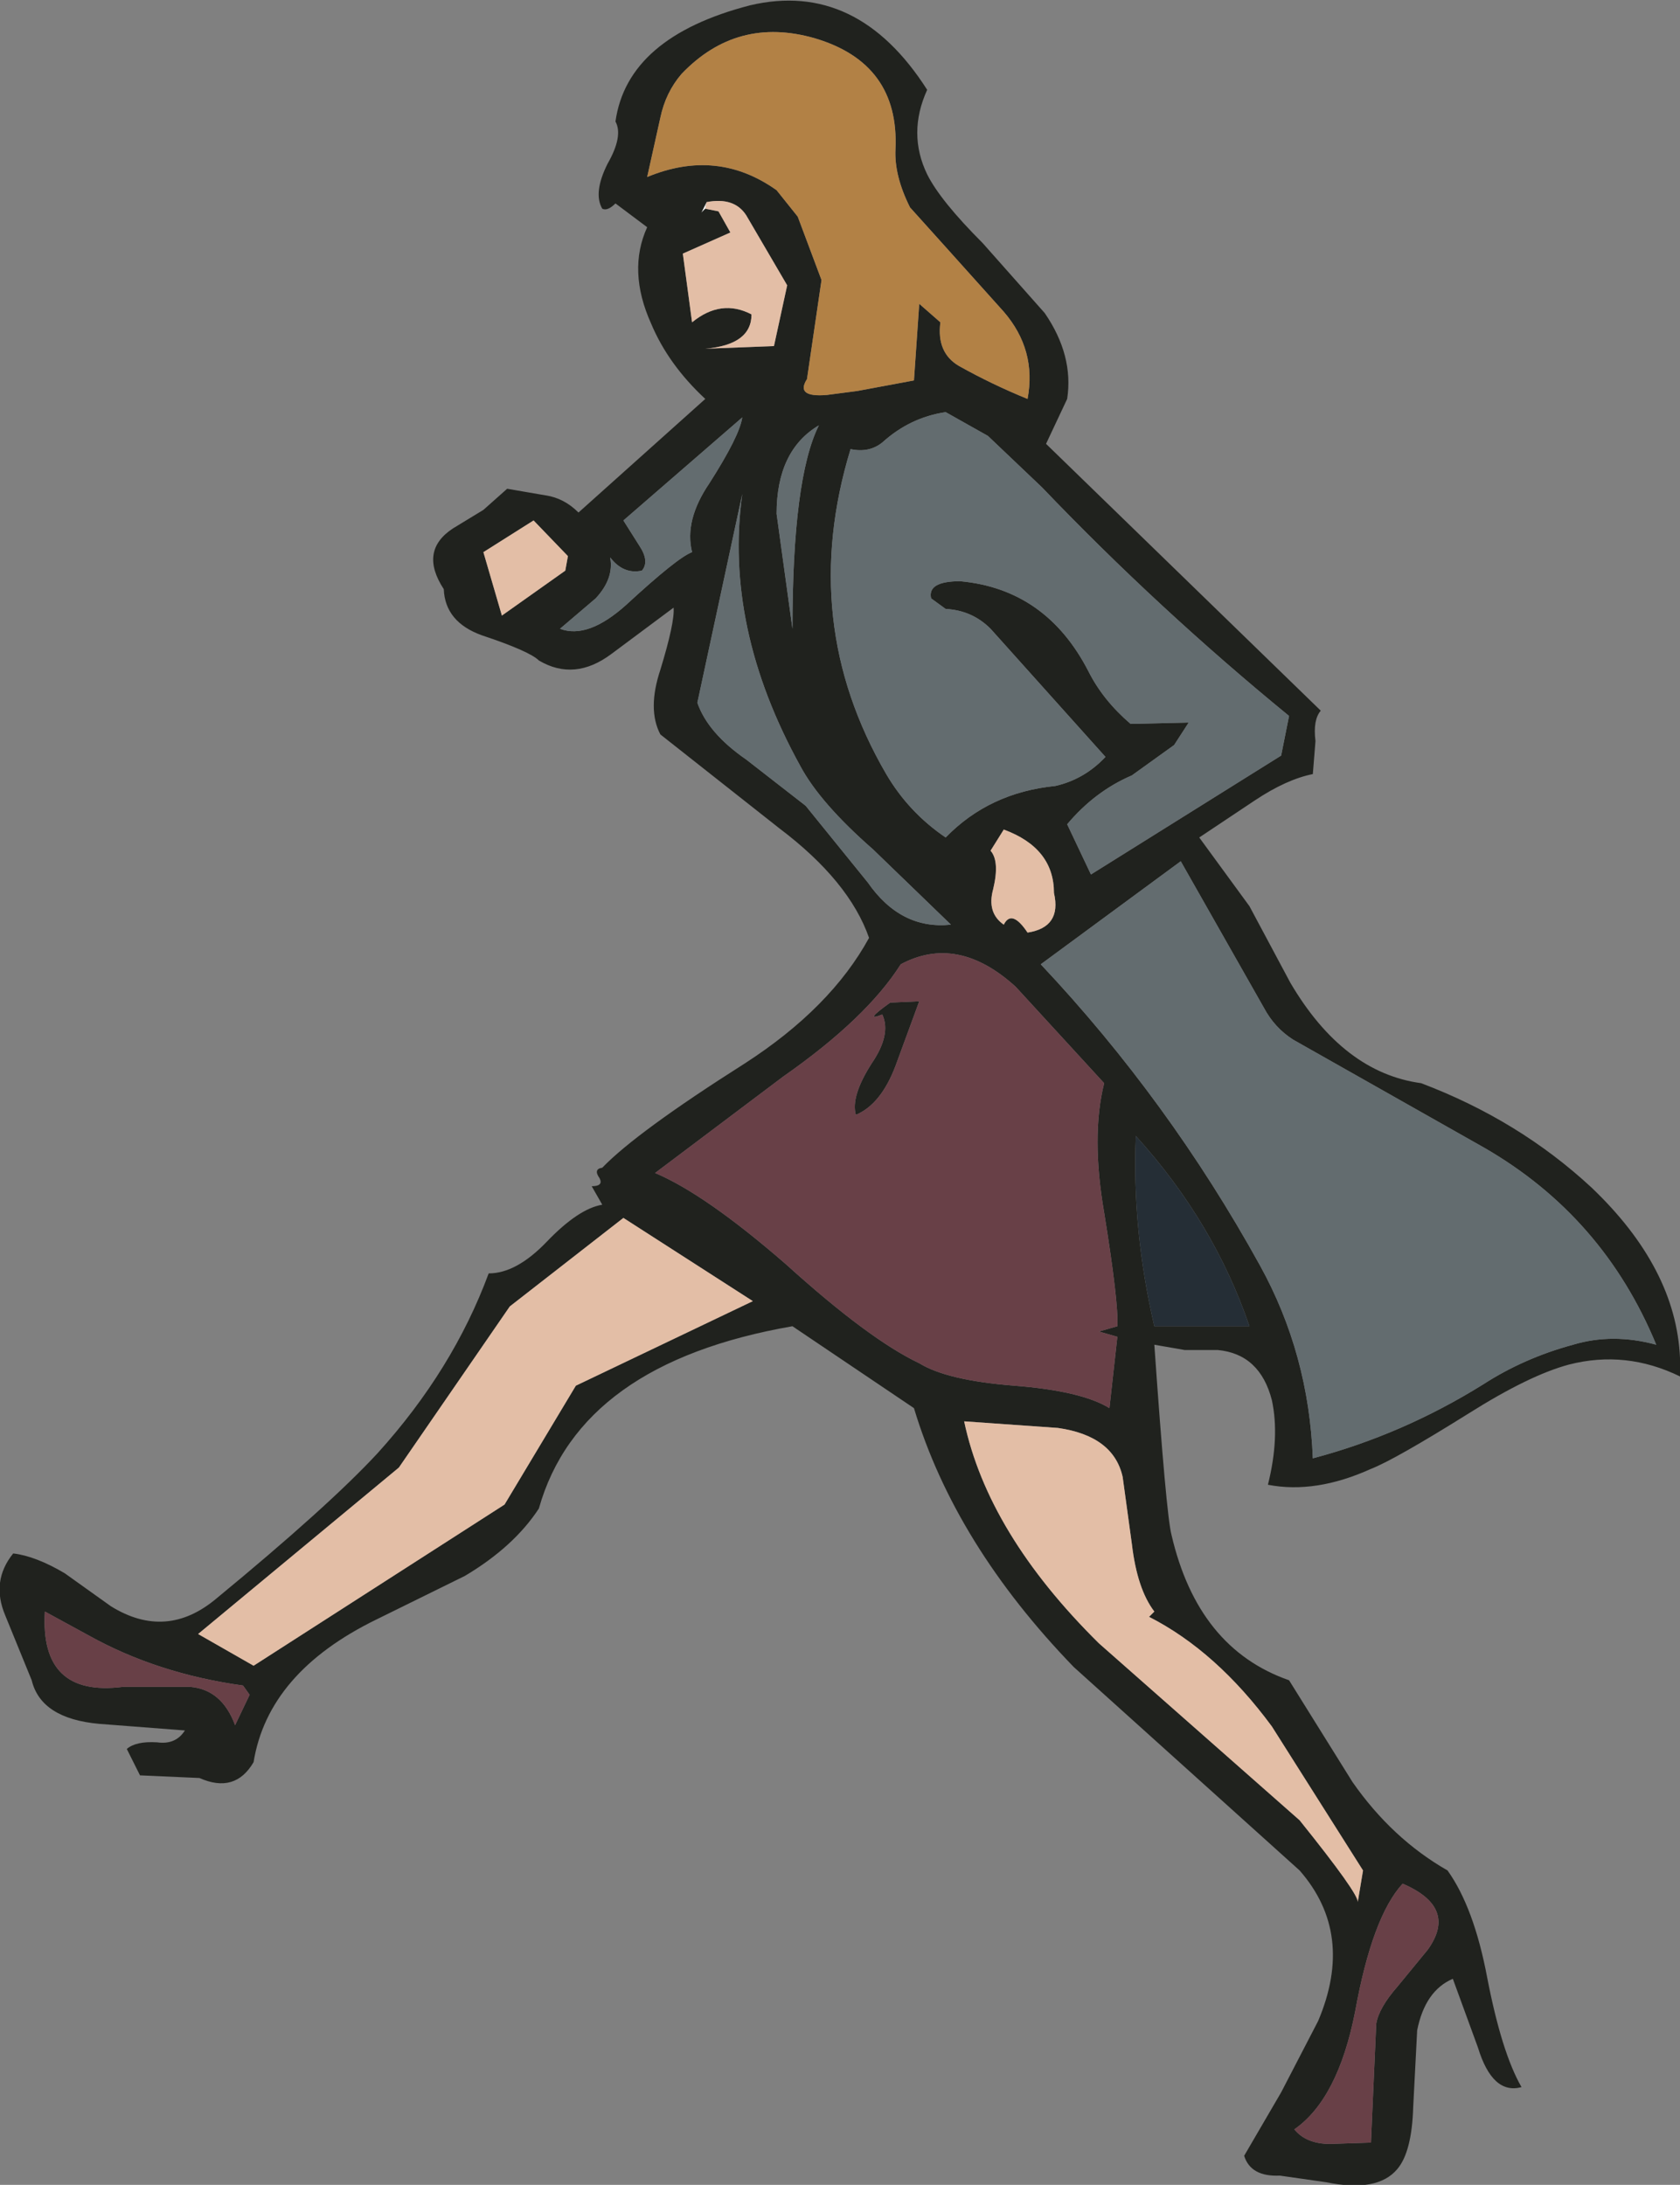
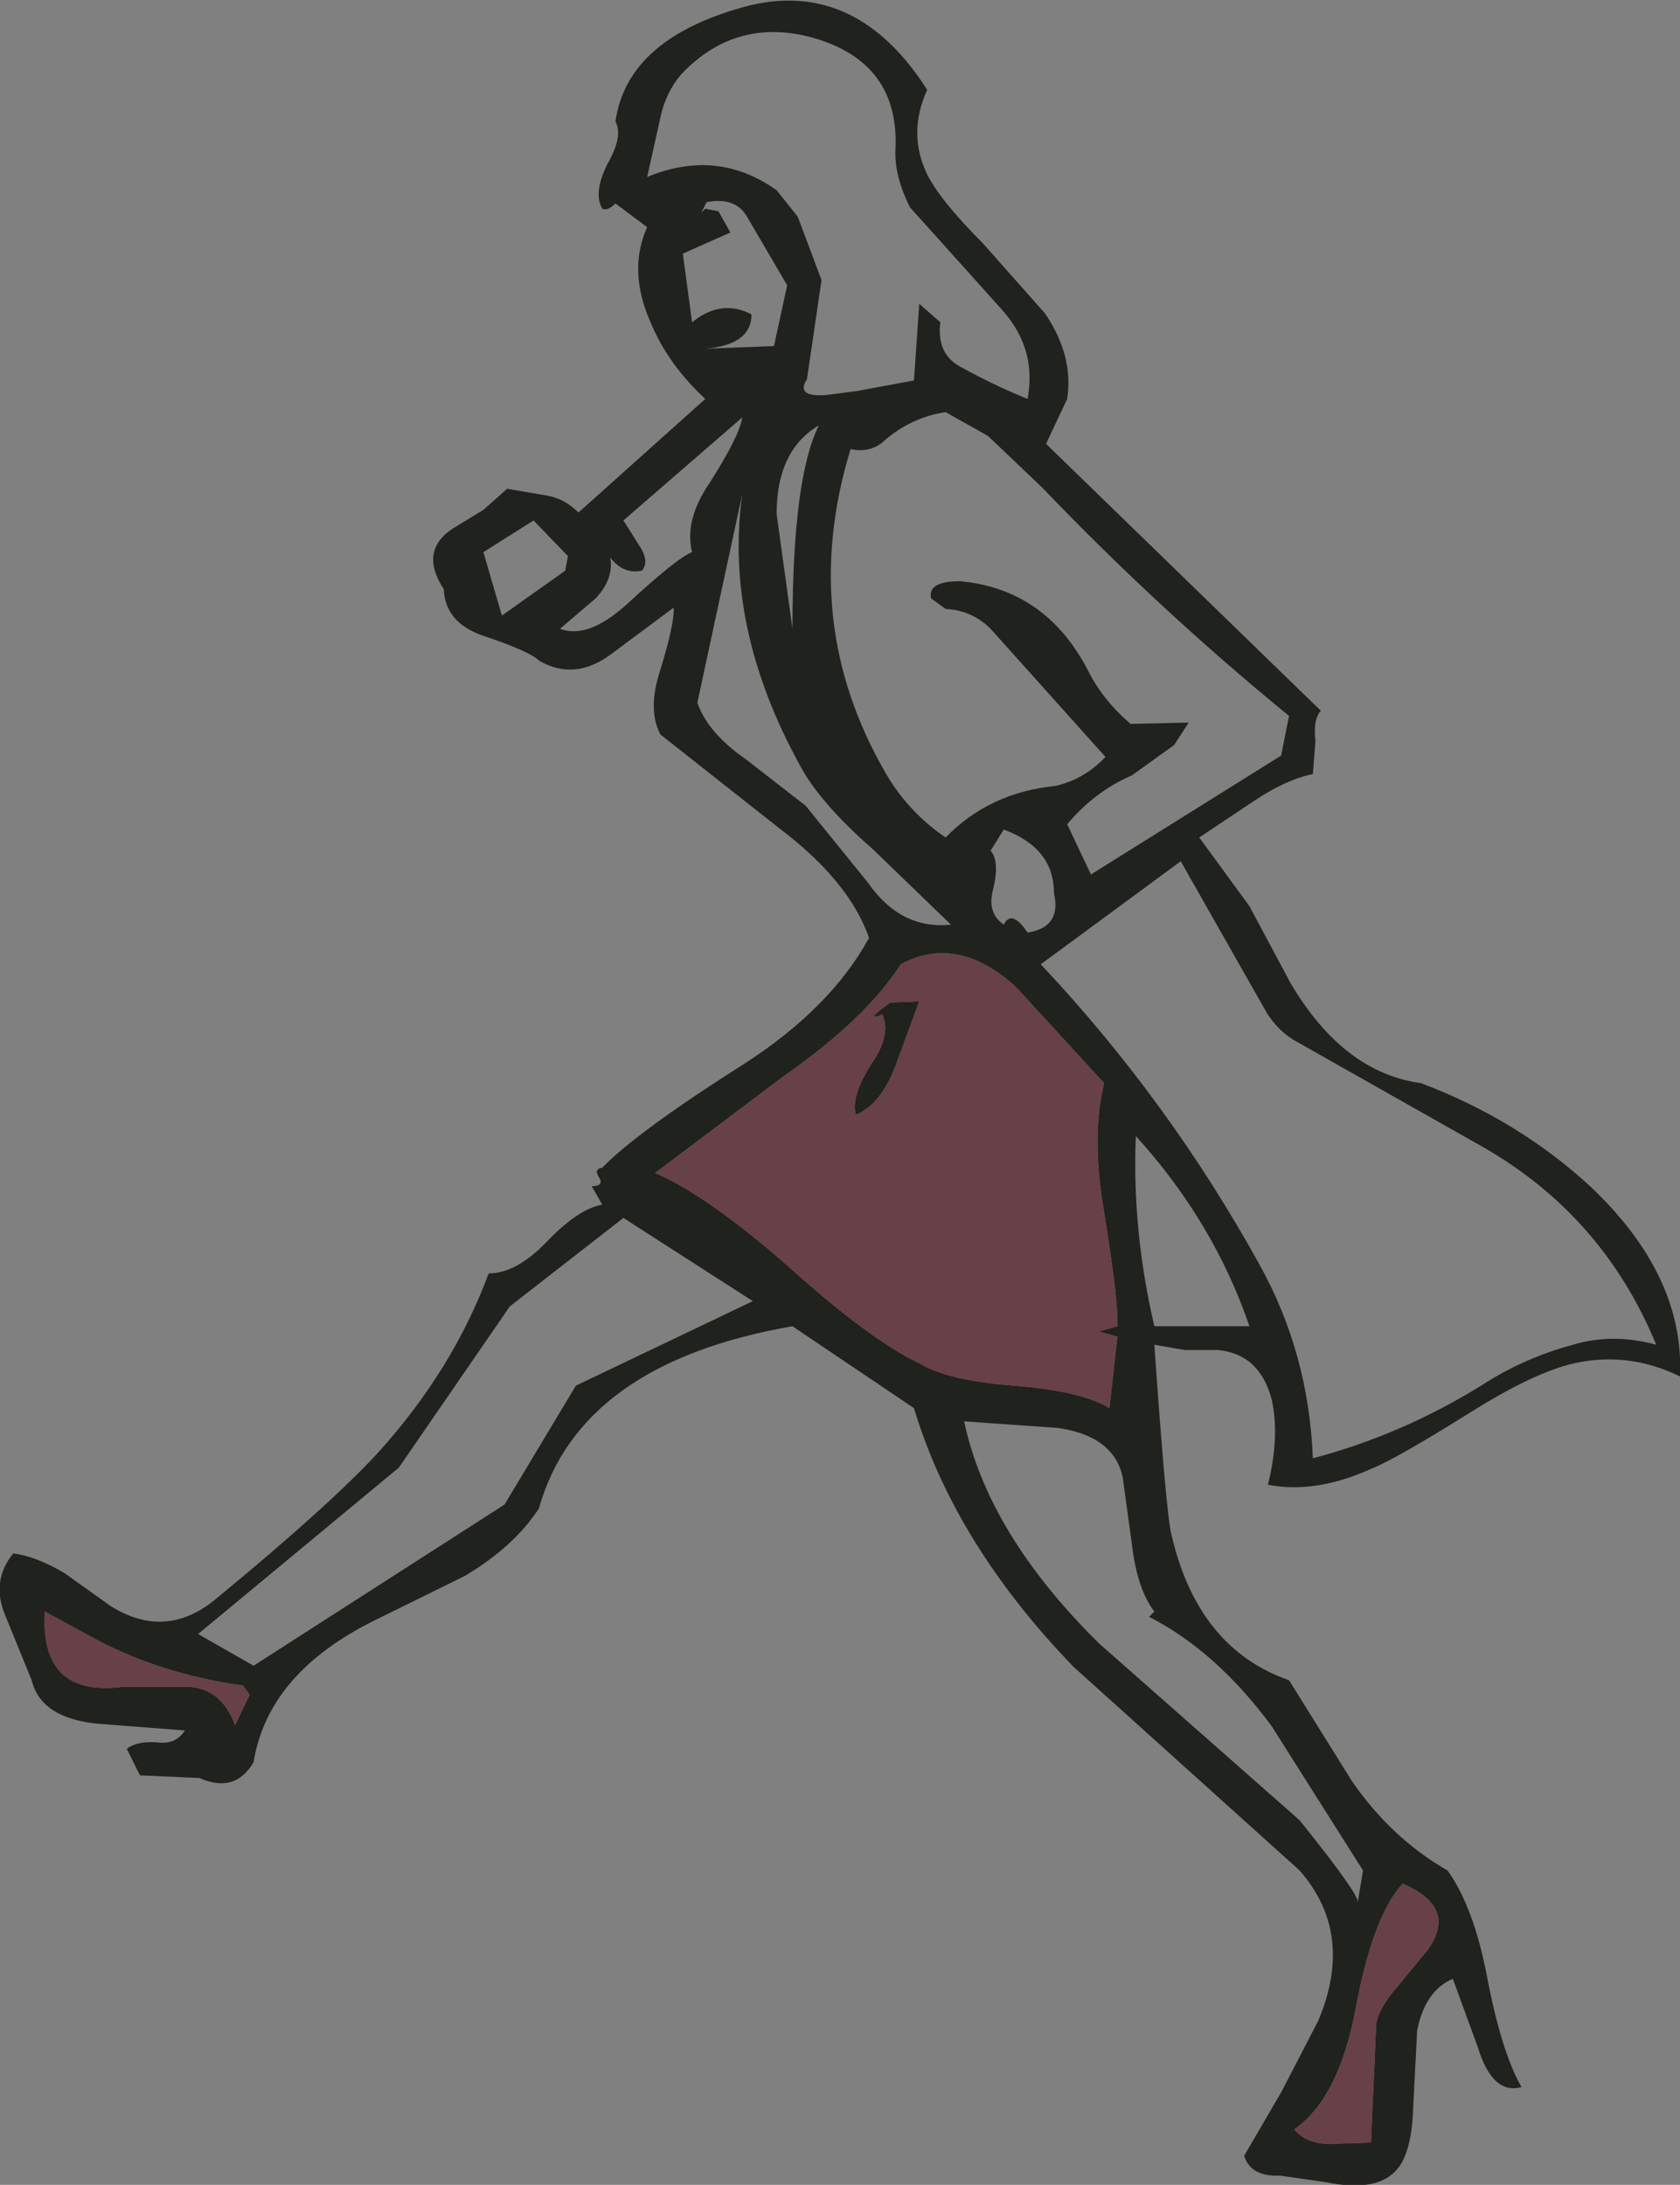
<svg xmlns="http://www.w3.org/2000/svg" height="82.7px" width="63.6px">
  <rect width="100%" height="100%" fill="#808080" stroke="none" />
  <g transform="matrix(1.0, 0.0, 0.0, 1.0, 31.8, 41.35)">
-     <path d="M-5.05 -33.7 L-5.1 -33.45 -5.25 -33.3 -5.05 -33.7" fill="#ffffff" fill-rule="evenodd" stroke="none" />
    <path d="M2.65 -33.5 Q2.05 -34.7 2.1 -35.7 2.25 -38.95 -0.95 -39.9 -3.9 -40.75 -6.0 -38.55 -6.6 -37.85 -6.8 -36.9 L-7.3 -34.65 Q-4.65 -35.75 -2.4 -34.15 L-1.6 -33.15 -0.7 -30.75 -1.25 -27.0 Q-1.7 -26.3 -0.5 -26.4 L0.65 -26.55 2.8 -26.95 3.0 -29.85 3.8 -29.15 Q3.65 -28.0 4.5 -27.5 5.75 -26.8 7.1 -26.25 7.45 -28.1 6.2 -29.55 L4.0 -32.0 2.65 -33.5 M7.75 -29.5 Q8.85 -27.9 8.6 -26.25 L7.8 -24.55 18.2 -14.45 Q17.9 -14.1 18.0 -13.3 L17.9 -12.05 Q16.9 -11.85 15.7 -11.05 L13.6 -9.65 15.5 -7.05 17.05 -4.15 Q19.05 -0.75 22.0 -0.35 25.7 1.05 28.45 3.6 31.65 6.65 31.8 10.05 L31.8 10.75 Q29.75 9.75 27.6 10.3 26.1 10.7 23.8 12.15 21.0 13.9 20.1 14.25 18.0 15.2 16.2 14.85 16.65 13.05 16.35 11.65 15.9 9.9 14.3 9.75 L13.05 9.75 11.9 9.55 Q12.35 16.0 12.55 16.75 13.55 21.05 17.0 22.25 L19.4 26.1 Q20.9 28.25 23.0 29.45 24.0 30.85 24.5 33.5 25.05 36.35 25.8 37.65 24.7 37.95 24.15 36.15 L23.2 33.55 Q22.15 34.0 21.85 35.5 L21.7 38.4 Q21.65 40.1 21.1 40.75 20.35 41.65 18.4 41.25 L16.65 41.0 Q15.55 41.05 15.3 40.25 L16.7 37.85 18.1 35.15 Q19.5 31.85 17.4 29.45 L8.85 21.75 Q4.35 17.1 2.8 11.95 L-1.8 8.85 Q-9.85 10.25 -11.4 15.75 -12.35 17.2 -14.2 18.3 L-17.55 19.95 Q-21.65 21.95 -22.2 25.35 -22.9 26.55 -24.25 25.95 L-26.5 25.85 -27.0 24.85 Q-26.65 24.55 -25.85 24.6 -25.15 24.7 -24.8 24.15 L-28.05 23.9 Q-30.25 23.7 -30.6 22.25 L-31.6 19.8 Q-32.15 18.5 -31.3 17.45 -30.45 17.55 -29.35 18.2 L-27.6 19.45 Q-25.5 20.75 -23.6 19.15 -19.35 15.65 -17.5 13.65 -14.65 10.5 -13.3 6.85 -12.25 6.85 -11.1 5.65 -9.9 4.4 -9.0 4.25 L-9.4 3.55 Q-8.95 3.55 -9.1 3.25 -9.35 2.9 -9.0 2.85 -7.7 1.5 -3.6 -1.1 -0.35 -3.2 1.1 -5.85 0.35 -8.0 -2.3 -10.0 L-6.8 -13.55 Q-7.3 -14.5 -6.8 -16.0 -6.25 -17.8 -6.3 -18.35 L-8.65 -16.6 Q-10.05 -15.55 -11.4 -16.35 -11.75 -16.7 -13.55 -17.3 -14.95 -17.8 -15.0 -19.05 -15.95 -20.5 -14.65 -21.35 L-13.5 -22.05 -12.6 -22.85 -11.15 -22.6 Q-10.45 -22.5 -9.9 -21.95 L-5.1 -26.25 Q-6.5 -27.55 -7.15 -29.1 -8.05 -31.1 -7.3 -32.75 L-8.5 -33.65 Q-8.8 -33.35 -9.0 -33.45 -9.35 -34.05 -8.8 -35.15 -8.2 -36.2 -8.5 -36.75 -8.05 -39.95 -3.4 -41.15 0.65 -42.1 3.3 -37.95 2.55 -36.3 3.3 -34.75 3.8 -33.75 5.4 -32.15 L7.75 -29.5 M4.0 -25.75 Q2.65 -25.55 1.6 -24.6 1.1 -24.2 0.4 -24.35 -1.6 -17.8 1.75 -12.05 2.6 -10.6 4.0 -9.65 5.65 -11.35 8.15 -11.6 9.25 -11.85 10.05 -12.7 L5.7 -17.55 Q5.0 -18.25 4.0 -18.3 L3.45 -18.7 Q3.3 -19.35 4.55 -19.35 7.8 -19.05 9.4 -15.95 9.95 -14.85 11.0 -13.95 L13.2 -14.0 12.65 -13.15 11.05 -12.0 Q9.65 -11.4 8.6 -10.15 L9.5 -8.25 16.7 -12.75 17.0 -14.25 Q12.05 -18.3 7.65 -22.9 L5.6 -24.85 4.0 -25.75 M5.7 -9.15 Q6.05 -8.75 5.8 -7.7 5.55 -6.8 6.2 -6.35 6.5 -6.95 7.1 -6.05 8.4 -6.25 8.1 -7.55 8.1 -9.25 6.2 -9.95 L5.7 -9.15 M4.2 -6.35 L1.25 -9.2 Q-0.75 -10.95 -1.5 -12.35 -4.4 -17.6 -3.7 -22.65 L-5.4 -14.75 Q-5.0 -13.6 -3.55 -12.6 L-1.3 -10.85 1.05 -7.95 Q2.3 -6.15 4.2 -6.35 M1.2 -1.1 Q1.95 -2.2 1.6 -2.95 0.85 -2.65 1.9 -3.4 L3.0 -3.45 2.1 -1.0 Q1.55 0.45 0.6 0.85 0.4 0.15 1.2 -1.1 M6.65 -4.0 Q4.45 -6.0 2.3 -4.85 1.0 -2.8 -2.15 -0.6 L-7.0 3.05 Q-5.1 3.85 -2.05 6.5 1.1 9.35 3.0 10.25 4.05 10.9 6.6 11.1 9.15 11.3 10.2 11.95 L10.5 9.25 9.8 9.05 10.5 8.85 Q10.55 7.95 10.0 4.55 9.5 1.65 10.0 -0.35 L6.65 -4.0 M16.05 -3.2 L12.9 -8.75 7.6 -4.85 Q12.45 0.3 15.9 6.55 17.75 9.9 17.9 13.85 21.3 12.95 24.35 11.05 25.9 10.05 27.75 9.55 29.25 9.1 30.9 9.55 28.9 4.7 24.4 2.1 L17.15 -2.0 Q16.45 -2.45 16.05 -3.2 M-5.1 -33.45 L-4.6 -33.35 -4.15 -32.55 -5.95 -31.75 -5.6 -29.15 Q-4.5 -30.05 -3.35 -29.45 -3.35 -28.3 -5.1 -28.15 L-2.5 -28.25 -2.0 -30.55 -3.55 -33.2 Q-4.0 -33.9 -5.05 -33.7 L-5.25 -33.3 -5.1 -33.45 M-9.25 -18.7 L-10.6 -17.55 Q-9.55 -17.15 -8.1 -18.45 -6.15 -20.25 -5.6 -20.45 -5.9 -21.65 -4.95 -23.05 -3.8 -24.85 -3.7 -25.55 L-8.2 -21.65 -7.6 -20.7 Q-7.2 -20.1 -7.5 -19.75 -8.2 -19.6 -8.7 -20.25 -8.55 -19.45 -9.25 -18.7 M-1.8 -17.55 Q-1.8 -23.25 -0.8 -25.25 -2.4 -24.3 -2.4 -21.9 L-1.8 -17.55 M-10.3 -20.3 L-11.6 -21.65 -13.5 -20.45 -12.8 -18.05 -10.4 -19.75 -10.3 -20.3 M-10.0 11.1 L-3.3 7.9 -8.2 4.75 -12.5 8.1 -16.7 14.2 -24.3 20.5 -22.2 21.7 -12.7 15.6 -10.0 11.1 M-30.1 19.65 Q-30.3 22.9 -27.15 22.5 L-24.6 22.5 Q-23.4 22.6 -22.9 23.95 L-22.35 22.8 -22.6 22.45 Q-25.85 22.0 -28.45 20.55 L-30.1 19.65 M11.9 8.85 L15.5 8.85 Q14.15 4.9 11.2 1.65 11.05 5.2 11.9 8.85 M4.7 12.45 Q5.6 16.7 9.8 20.85 L17.4 27.55 Q19.65 30.35 19.6 30.65 L19.8 29.45 16.35 24.0 Q14.25 21.15 11.7 19.85 L11.9 19.65 Q11.25 18.8 11.05 17.1 L10.7 14.55 Q10.35 13.0 8.25 12.7 L4.7 12.45 M20.1 39.75 L20.3 35.25 Q20.4 34.65 21.1 33.85 L22.25 32.45 Q23.4 30.85 21.3 29.95 20.15 31.2 19.5 34.8 18.85 38.1 17.2 39.25 17.65 39.8 18.55 39.8 L20.1 39.75" fill="#20221e" fill-rule="evenodd" stroke="none" />
-     <path d="M5.7 -9.15 L6.2 -9.95 Q8.1 -9.25 8.1 -7.55 8.4 -6.25 7.1 -6.05 6.5 -6.95 6.2 -6.35 5.55 -6.8 5.8 -7.7 6.05 -8.75 5.7 -9.15 M-5.05 -33.7 Q-4.0 -33.9 -3.55 -33.2 L-2.0 -30.55 -2.5 -28.25 -5.1 -28.15 Q-3.35 -28.3 -3.35 -29.45 -4.5 -30.05 -5.6 -29.15 L-5.95 -31.75 -4.15 -32.55 -4.6 -33.35 -5.1 -33.45 -5.05 -33.7 M-10.3 -20.3 L-10.4 -19.75 -12.8 -18.05 -13.5 -20.45 -11.6 -21.65 -10.3 -20.3 M-10.0 11.1 L-12.7 15.6 -22.2 21.7 -24.3 20.5 -16.7 14.2 -12.5 8.1 -8.2 4.75 -3.3 7.9 -10.0 11.1 M4.7 12.45 L8.25 12.7 Q10.35 13.0 10.7 14.55 L11.05 17.1 Q11.25 18.8 11.9 19.65 L11.7 19.85 Q14.25 21.15 16.35 24.0 L19.8 29.45 19.6 30.65 Q19.65 30.35 17.4 27.55 L9.8 20.85 Q5.6 16.7 4.7 12.45" fill="#e3bea6" fill-rule="evenodd" stroke="none" />
-     <path d="M4.0 -25.75 L5.6 -24.85 7.65 -22.9 Q12.05 -18.3 17.0 -14.25 L16.7 -12.75 9.5 -8.25 8.6 -10.15 Q9.65 -11.4 11.05 -12.0 L12.65 -13.15 13.2 -14.0 11.0 -13.95 Q9.95 -14.85 9.4 -15.95 7.8 -19.05 4.55 -19.35 3.3 -19.35 3.45 -18.7 L4.0 -18.3 Q5.0 -18.25 5.7 -17.55 L10.05 -12.7 Q9.25 -11.85 8.15 -11.6 5.65 -11.35 4.0 -9.65 2.6 -10.6 1.75 -12.05 -1.6 -17.8 0.4 -24.35 1.1 -24.2 1.6 -24.6 2.65 -25.55 4.0 -25.75 M4.2 -6.35 Q2.3 -6.15 1.05 -7.95 L-1.3 -10.85 -3.55 -12.6 Q-5.0 -13.6 -5.4 -14.75 L-3.7 -22.65 Q-4.4 -17.6 -1.5 -12.35 -0.75 -10.95 1.25 -9.2 L4.2 -6.35 M16.05 -3.2 Q16.45 -2.45 17.15 -2.0 L24.4 2.1 Q28.9 4.7 30.9 9.55 29.25 9.1 27.75 9.55 25.9 10.05 24.35 11.05 21.3 12.95 17.9 13.85 17.75 9.9 15.9 6.55 12.45 0.3 7.6 -4.85 L12.9 -8.75 16.05 -3.2 M-1.8 -17.55 L-2.4 -21.9 Q-2.4 -24.3 -0.8 -25.25 -1.8 -23.25 -1.8 -17.55 M-9.25 -18.7 Q-8.55 -19.45 -8.7 -20.25 -8.2 -19.6 -7.5 -19.75 -7.2 -20.1 -7.6 -20.7 L-8.2 -21.65 -3.7 -25.55 Q-3.8 -24.85 -4.95 -23.05 -5.9 -21.65 -5.6 -20.45 -6.15 -20.25 -8.1 -18.45 -9.55 -17.15 -10.6 -17.55 L-9.25 -18.7" fill="#636c6f" fill-rule="evenodd" stroke="none" />
-     <path d="M2.65 -33.5 L4.0 -32.0 6.2 -29.55 Q7.45 -28.1 7.1 -26.25 5.75 -26.8 4.5 -27.5 3.65 -28.0 3.8 -29.15 L3.0 -29.85 2.8 -26.95 0.65 -26.55 -0.5 -26.4 Q-1.7 -26.3 -1.25 -27.0 L-0.7 -30.75 -1.6 -33.15 -2.4 -34.15 Q-4.65 -35.75 -7.3 -34.65 L-6.8 -36.9 Q-6.6 -37.85 -6.0 -38.55 -3.9 -40.75 -0.95 -39.9 2.25 -38.95 2.1 -35.7 2.05 -34.7 2.65 -33.5" fill="#b28145" fill-rule="evenodd" stroke="none" />
    <path d="M1.2 -1.1 Q0.4 0.15 0.6 0.85 1.55 0.45 2.1 -1.0 L3.0 -3.45 1.9 -3.4 Q0.85 -2.65 1.6 -2.95 1.95 -2.2 1.2 -1.1 M6.65 -4.0 L10.0 -0.35 Q9.5 1.65 10.0 4.55 10.55 7.95 10.5 8.85 L9.8 9.05 10.5 9.25 10.2 11.95 Q9.15 11.3 6.6 11.1 4.05 10.9 3.0 10.25 1.1 9.35 -2.05 6.5 -5.1 3.85 -7.0 3.05 L-2.15 -0.6 Q1.0 -2.8 2.3 -4.85 4.45 -6.0 6.65 -4.0 M-30.1 19.65 L-28.45 20.55 Q-25.85 22.0 -22.6 22.45 L-22.35 22.8 -22.9 23.95 Q-23.4 22.6 -24.6 22.5 L-27.15 22.5 Q-30.3 22.9 -30.1 19.65 M20.1 39.75 L18.55 39.8 Q17.65 39.8 17.2 39.25 18.85 38.1 19.5 34.8 20.15 31.2 21.3 29.95 23.4 30.85 22.25 32.45 L21.1 33.85 Q20.4 34.65 20.3 35.25 L20.1 39.75" fill="#684047" fill-rule="evenodd" stroke="none" />
-     <path d="M11.9 8.85 Q11.05 5.2 11.2 1.65 14.15 4.9 15.5 8.85 L11.9 8.85" fill="#252e36" fill-rule="evenodd" stroke="none" />
  </g>
</svg>